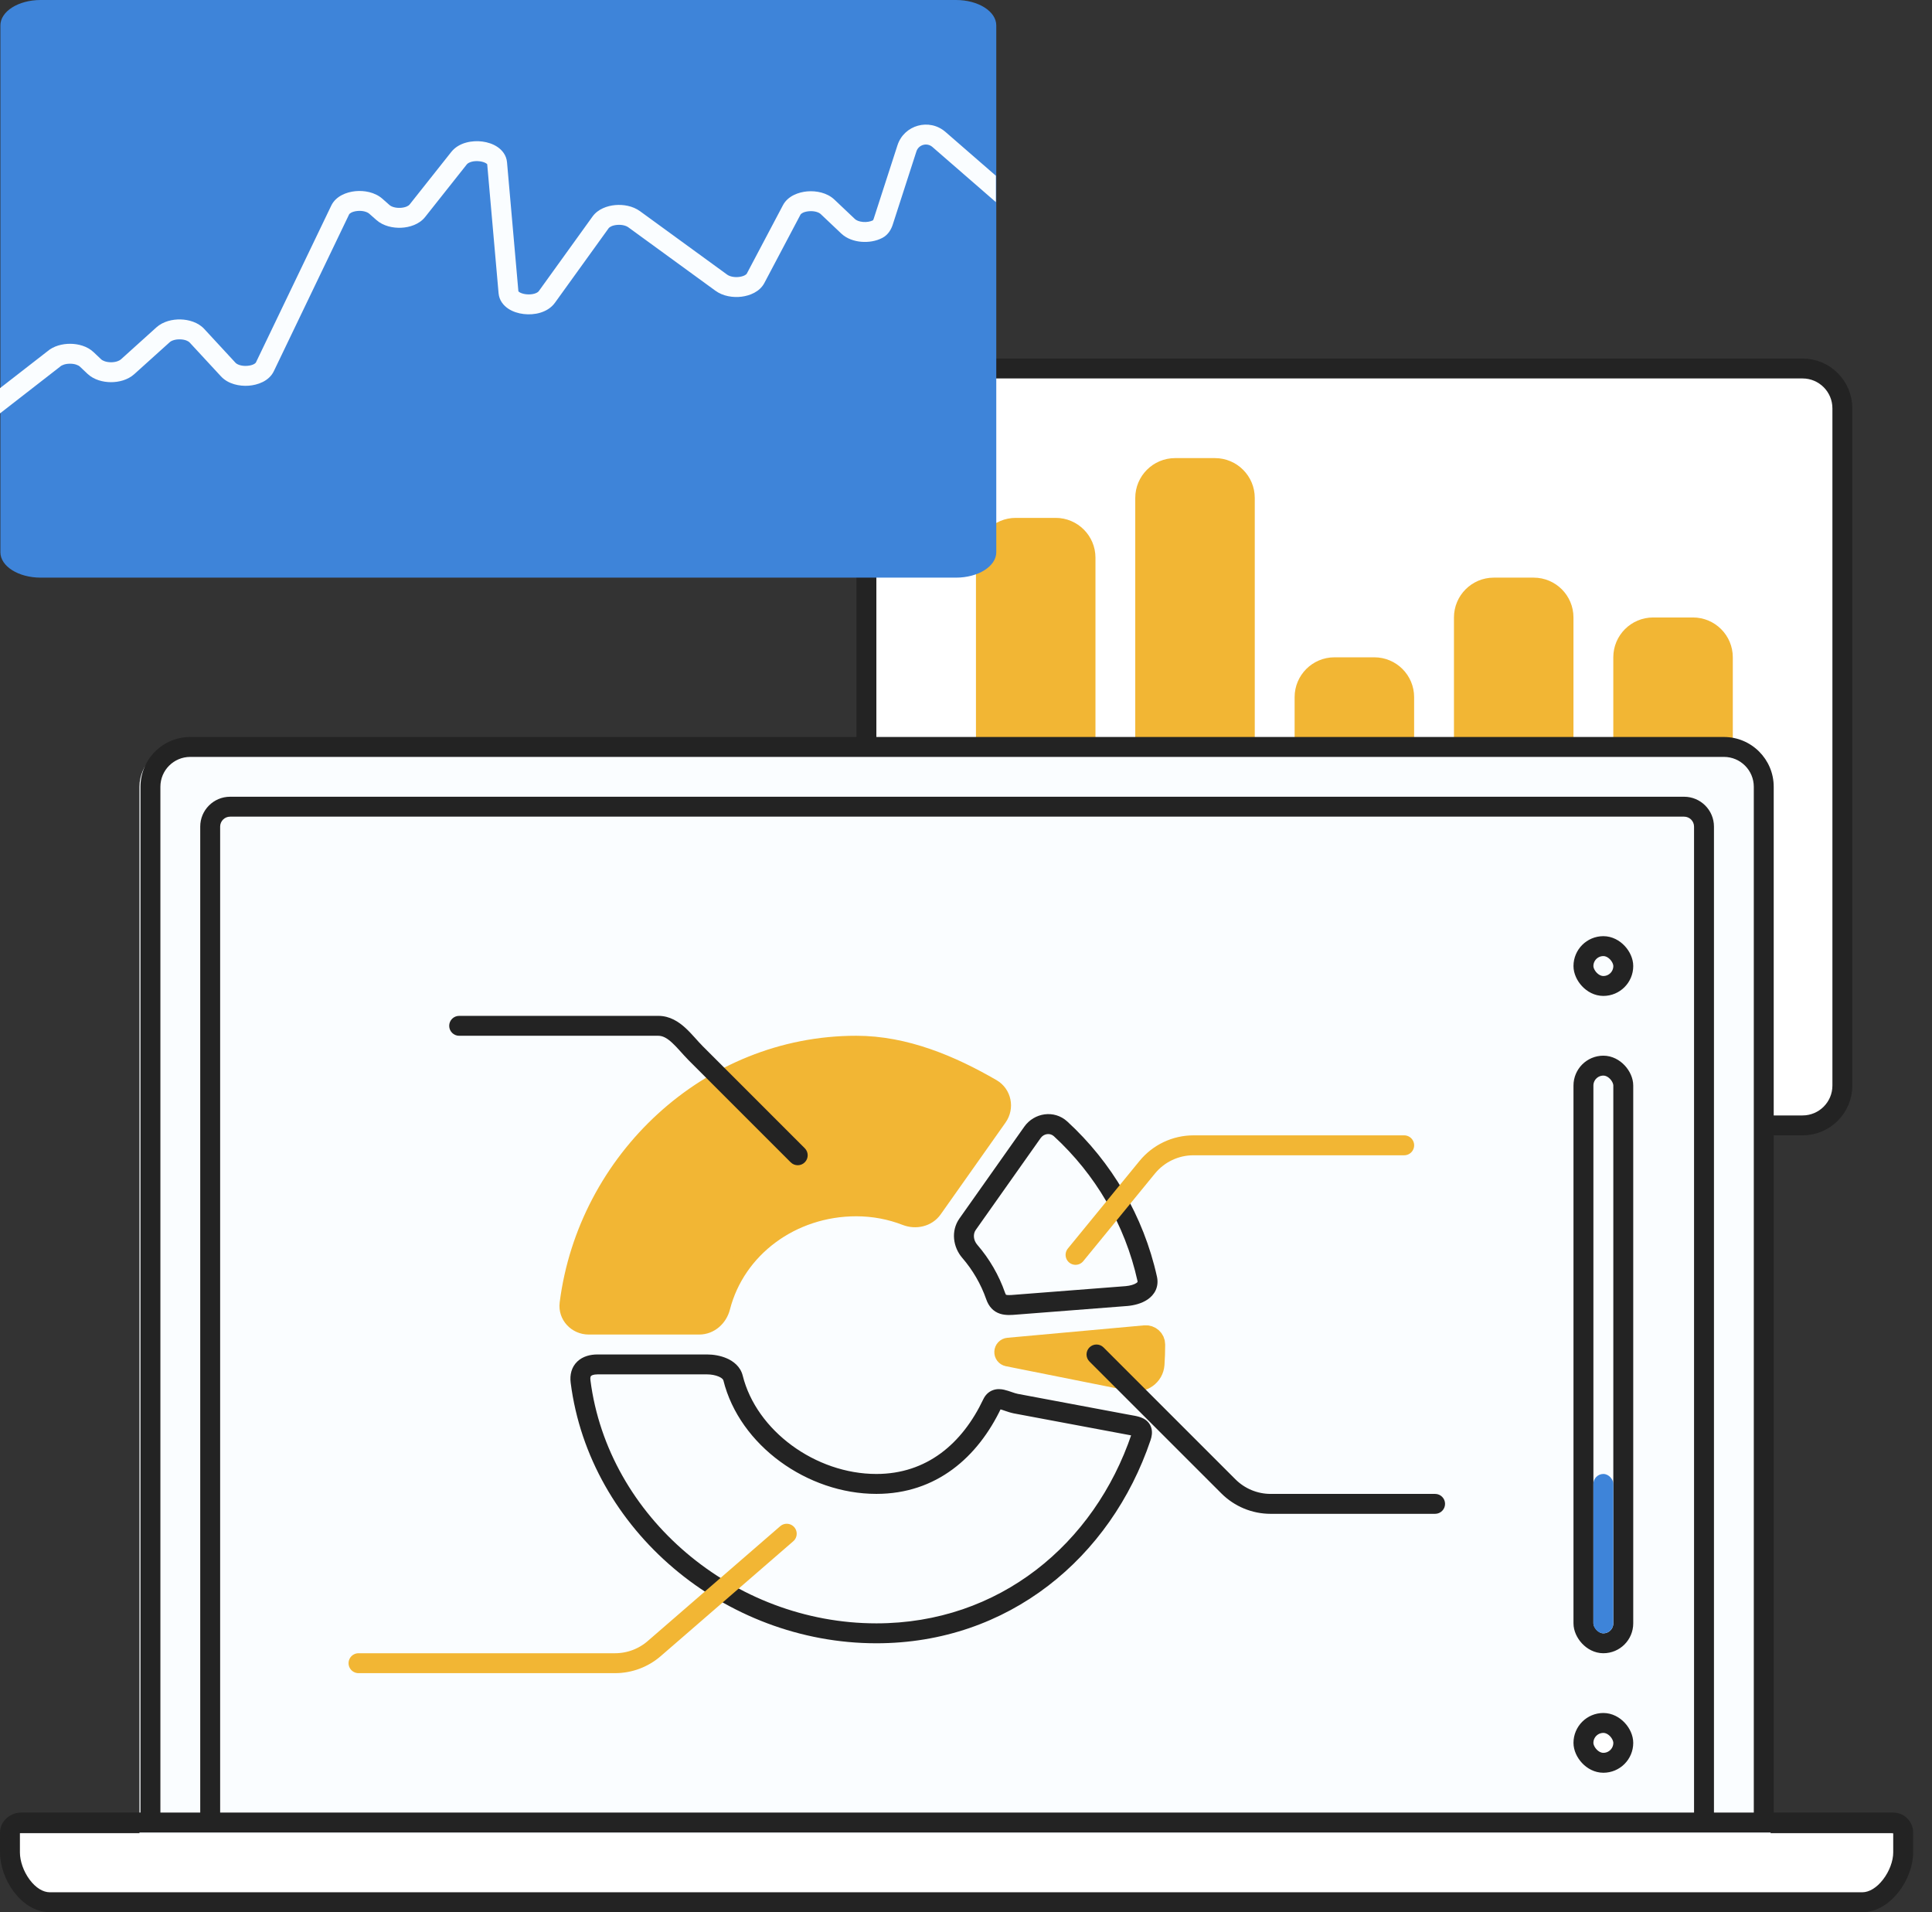
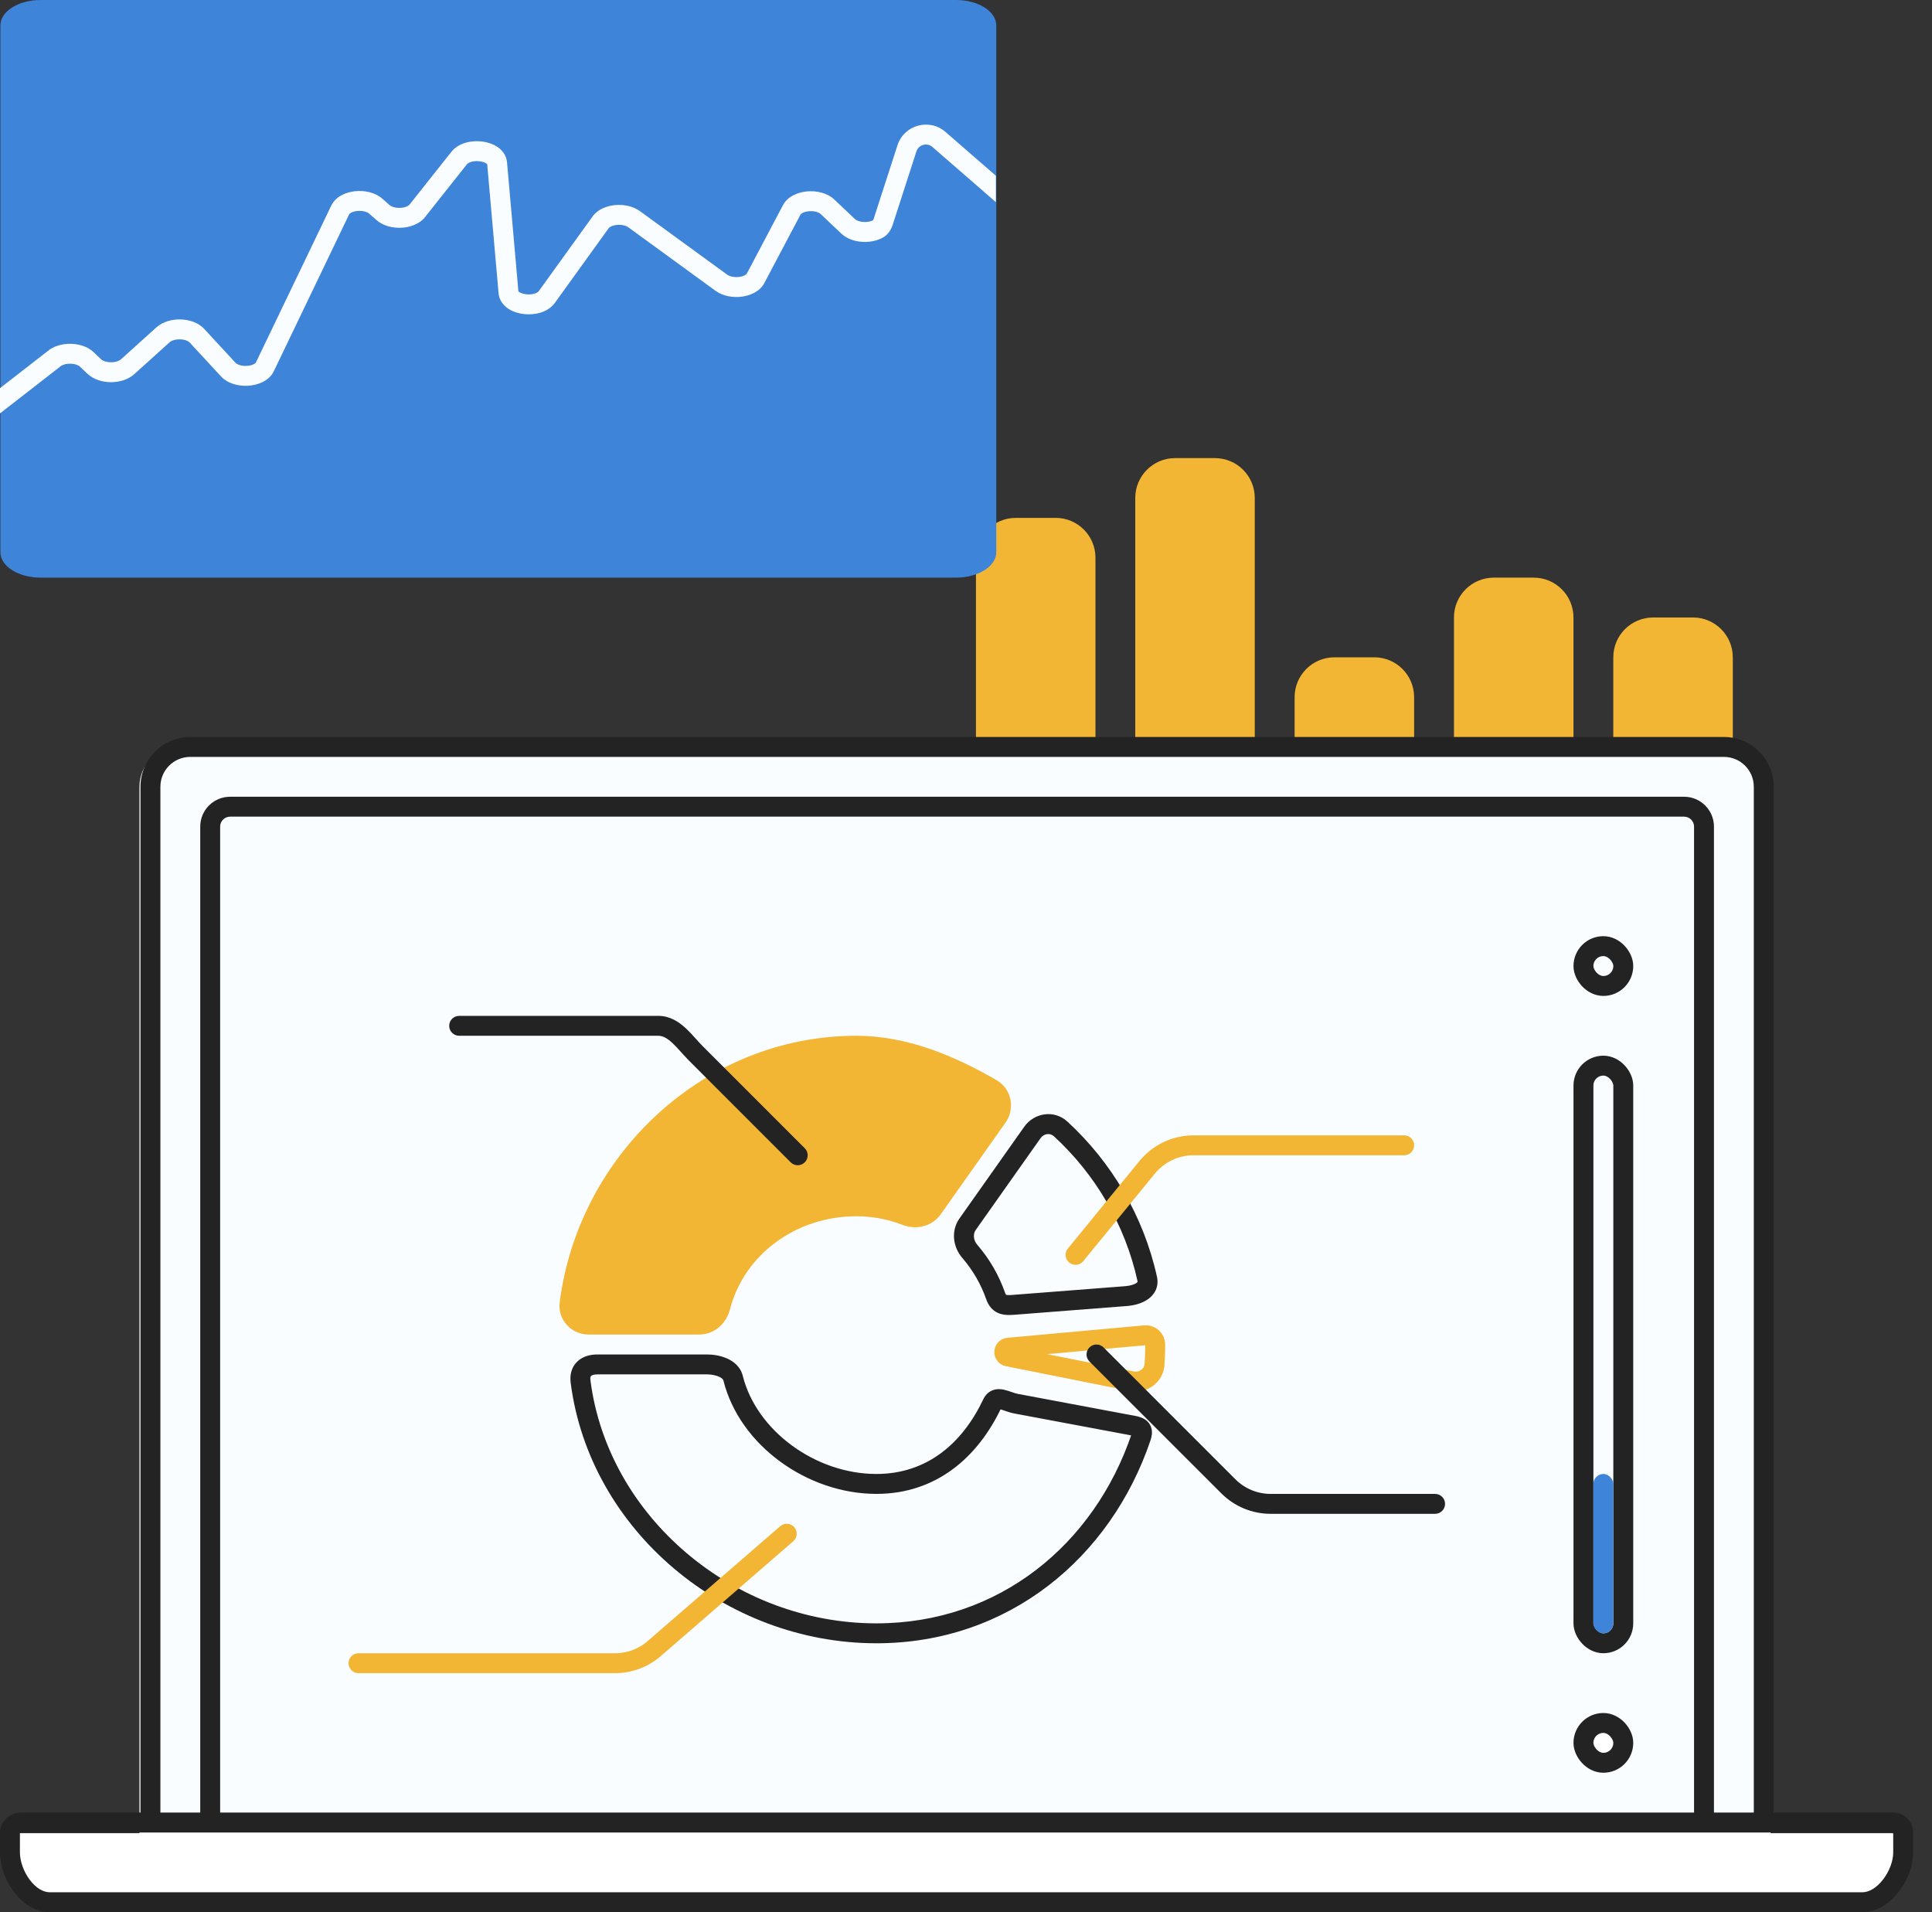
<svg xmlns="http://www.w3.org/2000/svg" width="97" height="96" viewBox="0 0 97 96" fill="none">
  <rect x="0" y="0" width="97" height="96" fill="#333333" stroke="none" />
-   <path d="M43.5 54.5V20.5C43.5 19.396 44.395 18.5 45.5 18.5H90.5C91.605 18.5 92.5 19.396 92.5 20.5V54.5C92.5 55.605 91.605 56.5 90.5 56.5H45.5C44.395 56.5 43.5 55.605 43.5 54.5Z" fill="white" stroke="#232323" />
  <path d="M49 28C49 26.895 49.895 26 51 26H53C54.105 26 55 26.895 55 28V50C55 51.105 54.105 52 53 52H51C49.895 52 49 51.105 49 50V28Z" fill="#F2B634" />
  <path d="M56.998 24.999C56.998 23.895 57.894 22.999 58.998 22.999H60.998C62.103 22.999 62.998 23.895 62.998 24.999V49.999C62.998 51.104 62.103 51.999 60.998 51.999H58.998C57.894 51.999 56.998 51.104 56.998 49.999V24.999Z" fill="#F2B634" />
  <path d="M64.999 35C64.999 33.896 65.894 33 66.999 33H68.999C70.104 33 70.999 33.896 70.999 35V49.5C70.999 50.605 70.104 51.5 68.999 51.5H66.999C65.894 51.5 64.999 50.605 64.999 49.5V35Z" fill="#F2B634" />
  <path d="M72.999 31C72.999 29.895 73.894 29 74.999 29H76.999C78.104 29 78.999 29.895 78.999 31V50C78.999 51.105 78.104 52 76.999 52H74.999C73.894 52 72.999 51.105 72.999 50V31Z" fill="#F2B634" />
  <path d="M80.999 33C80.999 31.896 81.894 31 82.999 31H84.999C86.104 31 86.999 31.896 86.999 33V49.5C86.999 50.605 86.104 51.5 84.999 51.5H82.999C81.894 51.5 80.999 50.605 80.999 49.5V33Z" fill="#F2B634" />
  <path d="M7.001 39.5C7.001 38.395 7.896 37.5 9.001 37.5H86.897C88.002 37.5 88.897 38.395 88.897 39.5V92.042H7.001V39.5Z" fill="#FAFDFF" />
  <path d="M7.001 92.042H88.897H94.949C95.225 92.042 95.449 92.266 95.449 92.542V93.5C95.449 94.605 94.554 95.5 93.449 95.5H2.449C1.345 95.5 0.449 94.605 0.449 93.5V92.542C0.449 92.266 0.673 92.042 0.949 92.042H7.001Z" fill="#FAFDFF" />
  <rect x="79.5" y="53.5" width="2" height="29" rx="1" stroke="#232323" stroke-linejoin="round" />
  <rect x="80" y="74" width="1" height="8" rx="0.5" fill="#3E84D9" />
  <rect x="79.5" y="47.5" width="2" height="2" rx="1" stroke="#232323" stroke-linejoin="round" />
  <rect x="79.5" y="86.5" width="2" height="2" rx="1" fill="white" stroke="#232323" stroke-linejoin="round" />
  <path d="M7.001 92.043H88.897H94.949C95.225 92.043 95.449 92.267 95.449 92.543V93.501C95.449 94.605 94.554 95.501 93.449 95.501H2.449C1.345 95.501 0.449 94.605 0.449 93.501V92.543C0.449 92.267 0.673 92.043 0.949 92.043H7.001Z" fill="white" />
-   <path d="M56.818 69.342C57.382 69.455 57.927 69.07 57.966 68.497C57.988 68.168 58 67.835 58 67.5C58 67.223 57.759 67.012 57.484 67.037L50.62 67.661C50.511 67.671 50.427 67.761 50.422 67.87C50.416 67.98 50.49 68.077 50.597 68.099L56.818 69.342Z" fill="#F2B634" />
  <path d="M46.821 60.678C46.529 61.093 45.974 61.214 45.501 61.031C44.722 60.728 43.875 60.563 42.989 60.563C39.736 60.563 36.929 62.636 36.162 65.624C36.036 66.116 35.617 66.5 35.109 66.5H29.556C28.983 66.5 28.523 66.017 28.596 65.448C29.508 58.29 35.604 52.5 42.989 52.5C45.444 52.5 47.755 53.486 49.782 54.66C50.279 54.948 50.408 55.6 50.077 56.069L46.821 60.678Z" fill="#F2B634" />
  <path d="M56.818 69.342C57.382 69.455 57.927 69.07 57.966 68.497C57.988 68.168 58 67.835 58 67.5C58 67.223 57.759 67.012 57.484 67.037L50.62 67.661C50.511 67.671 50.427 67.761 50.422 67.87C50.416 67.98 50.49 68.077 50.597 68.099L56.818 69.342Z" stroke="#F2B634" stroke-linecap="round" stroke-linejoin="round" />
  <path d="M46.821 60.678C46.529 61.093 45.974 61.214 45.501 61.031C44.722 60.728 43.875 60.563 42.989 60.563C39.736 60.563 36.929 62.636 36.162 65.624C36.036 66.116 35.617 66.5 35.109 66.5H29.556C28.983 66.5 28.523 66.017 28.596 65.448C29.508 58.29 35.604 52.5 42.989 52.5C45.444 52.5 47.755 53.486 49.782 54.66C50.279 54.948 50.408 55.6 50.077 56.069L46.821 60.678Z" stroke="#F2B634" stroke-linecap="round" stroke-linejoin="round" />
  <path d="M85.553 91.5V92C85.829 92 86.053 91.776 86.053 91.5H85.553ZM10.553 91.5H10.053C10.053 91.776 10.277 92 10.553 92V91.5ZM57.599 64.201L57.11 64.309L57.599 64.201ZM56.557 65.069L56.596 65.567L56.602 65.567L56.557 65.069ZM51.836 56.852L52.244 57.141L51.836 56.852ZM53.249 56.675L52.911 57.043L53.249 56.675ZM48.69 62.823L48.311 63.15L48.69 62.823ZM48.58 61.461L48.172 61.172L48.58 61.461ZM49.989 65.069L50.461 64.904L49.989 65.069ZM51 65.5L50.961 65.001L50.955 65.002L51 65.5ZM36.804 69.182L37.289 69.061L36.804 69.182ZM29.148 69.359L28.652 69.422L29.148 69.359ZM49.818 70.468L49.366 70.254L49.818 70.468ZM51 70.468L50.902 70.959L50.908 70.96L51 70.468ZM57.292 72.143L57.766 72.303L57.292 72.143ZM56.5 71.5L56.598 71.01L56.592 71.009L56.5 71.5ZM39.698 58.354C39.894 58.549 40.21 58.549 40.405 58.354C40.601 58.159 40.601 57.842 40.405 57.647L39.698 58.354ZM34.931 52.879L35.284 52.526V52.526L34.931 52.879ZM23.053 51.001C22.777 51.001 22.553 51.224 22.553 51.501C22.553 51.777 22.777 52.001 23.053 52.001V51.001ZM55.405 67.647C55.21 67.452 54.894 67.452 54.698 67.647C54.503 67.842 54.503 68.159 54.698 68.354L55.405 67.647ZM61.673 74.622L61.32 74.975L61.673 74.622ZM72.052 76.001C72.328 76.001 72.552 75.777 72.552 75.501C72.552 75.224 72.328 75.001 72.052 75.001V76.001ZM11.553 41H84.553V40H11.553V41ZM85.053 41.5V91.5H86.053V41.5H85.053ZM85.553 91H10.553V92H85.553V91ZM11.053 91.5V41.5H10.053V91.5H11.053ZM84.553 41C84.829 41 85.053 41.224 85.053 41.5H86.053C86.053 40.672 85.381 40 84.553 40V41ZM11.553 40C10.724 40 10.053 40.672 10.053 41.5H11.053C11.053 41.224 11.277 41 11.553 41V40ZM9.553 38H86.553V37H9.553V38ZM88.053 39.5V91.5H89.053V39.5H88.053ZM88.553 91H7.553V92H88.553V91ZM8.053 91.5V39.5H7.053V91.5H8.053ZM88.553 92H95.053V91H88.553V92ZM95.053 92V93H96.053V92H95.053ZM93.5 95.001H2.5V96.001H93.5V95.001ZM1 93V92H0V93H1ZM1.053 92H7.553V91H1.053V92ZM1 92C1 92.016 0.996 92.027 0.994 92.031C0.992 92.034 0.994 92.03 1.002 92.023C1.01 92.016 1.02 92.01 1.032 92.005C1.043 92.001 1.051 92 1.053 92V91C0.784 91 0.531 91.106 0.344 91.27C0.156 91.434 0 91.689 0 92H1ZM95.053 92H96.053C96.053 91.448 95.605 91 95.053 91V92ZM95.053 93C95.053 93.424 94.864 93.944 94.544 94.359C94.221 94.78 93.838 95.001 93.5 95.001V96.001C94.267 96.001 94.91 95.523 95.337 94.969C95.767 94.411 96.053 93.681 96.053 93H95.053ZM86.553 38C87.381 38 88.053 38.672 88.053 39.5H89.053C89.053 38.119 87.933 37 86.553 37V38ZM2.5 95.001C2.166 95.001 1.797 94.784 1.487 94.366C1.18 93.954 1 93.431 1 93H0C0 93.674 0.267 94.401 0.684 94.963C1.098 95.519 1.729 96.001 2.5 96.001V95.001ZM9.553 37C8.172 37 7.053 38.119 7.053 39.5H8.053C8.053 38.672 8.724 38 9.553 38V37ZM56.818 71.983C54.941 77.536 50.15 81.5 44 81.5V82.5C50.629 82.5 55.768 78.213 57.766 72.303L56.818 71.983ZM44 81.5C36.851 81.5 30.523 76.16 29.644 69.295L28.652 69.422C29.599 76.818 36.381 82.5 44 82.5V81.5ZM30 69H35.5V68H30V69ZM36.319 69.303C37.132 72.569 40.543 75 44 75V74C40.949 74 37.979 71.833 37.289 69.061L36.319 69.303ZM44 75C47.018 75 49.099 73.15 50.27 70.683L49.366 70.254C48.31 72.48 46.525 74 44 74V75ZM50.908 70.96L56.408 71.991L56.592 71.009L51.092 69.977L50.908 70.96ZM50.461 64.904C50.15 64.011 49.673 63.196 49.068 62.496L48.311 63.15C48.835 63.756 49.248 64.462 49.517 65.233L50.461 64.904ZM48.989 61.749L52.244 57.141L51.427 56.564L48.172 61.172L48.989 61.749ZM52.911 57.043C54.984 58.947 56.48 61.466 57.11 64.309L58.087 64.093C57.411 61.044 55.807 58.345 53.588 56.307L52.911 57.043ZM56.519 64.57L50.961 65.001L51.039 65.999L56.596 65.567L56.519 64.57ZM57.11 64.309C57.116 64.334 57.115 64.347 57.115 64.352C57.115 64.356 57.114 64.357 57.114 64.358C57.113 64.359 57.103 64.381 57.056 64.413C56.95 64.486 56.755 64.549 56.512 64.571L56.602 65.567C56.931 65.537 57.318 65.446 57.622 65.237C57.779 65.129 57.93 64.978 58.024 64.773C58.12 64.561 58.139 64.328 58.087 64.093L57.11 64.309ZM52.244 57.141C52.416 56.897 52.729 56.876 52.911 57.043L53.588 56.307C52.925 55.698 51.918 55.869 51.427 56.564L52.244 57.141ZM49.068 62.496C48.861 62.256 48.849 61.946 48.989 61.749L48.172 61.172C47.725 61.804 47.855 62.621 48.311 63.15L49.068 62.496ZM49.517 65.233C49.642 65.592 49.87 65.848 50.216 65.958C50.497 66.047 50.811 66.019 51.045 65.998L50.955 65.002C50.829 65.013 50.735 65.02 50.656 65.019C50.578 65.019 50.538 65.011 50.519 65.005C50.511 65.002 50.509 65.001 50.509 65.001C50.51 65.001 50.51 65.002 50.509 65.001C50.507 64.998 50.486 64.975 50.461 64.904L49.517 65.233ZM35.5 69C35.701 69 35.925 69.039 36.094 69.114C36.269 69.191 36.309 69.267 36.319 69.303L37.289 69.061C37.175 68.605 36.818 68.34 36.498 68.199C36.174 68.056 35.807 68 35.5 68V69ZM29.644 69.295C29.622 69.126 29.669 69.085 29.677 69.078C29.7 69.055 29.786 69 30 69V68C29.64 68 29.263 68.09 28.986 68.354C28.693 68.633 28.601 69.022 28.652 69.422L29.644 69.295ZM50.27 70.683C50.28 70.66 50.261 70.707 50.192 70.732C50.145 70.749 50.13 70.733 50.198 70.748C50.265 70.762 50.343 70.79 50.473 70.835C50.589 70.875 50.74 70.926 50.902 70.959L51.098 69.978C51.011 69.961 50.918 69.93 50.799 69.889C50.694 69.853 50.549 69.801 50.41 69.771C50.271 69.74 50.068 69.715 49.857 69.79C49.623 69.873 49.464 70.047 49.366 70.254L50.27 70.683ZM57.766 72.303C57.825 72.127 57.868 71.912 57.806 71.694C57.737 71.449 57.568 71.301 57.408 71.217C57.265 71.142 57.105 71.105 56.986 71.081C56.921 71.068 56.853 71.056 56.79 71.045C56.725 71.034 56.662 71.022 56.598 71.01L56.402 71.99C56.478 72.006 56.551 72.019 56.616 72.03C56.682 72.042 56.738 72.052 56.789 72.062C56.839 72.072 56.876 72.081 56.905 72.089C56.934 72.098 56.945 72.103 56.944 72.103C56.943 72.102 56.923 72.092 56.9 72.066C56.874 72.037 56.854 72.001 56.844 71.965C56.826 71.901 56.851 71.888 56.818 71.983L57.766 72.303ZM40.405 57.647L35.284 52.526L34.577 53.233L39.698 58.354L40.405 57.647ZM33.053 51.001C33.051 51.001 33.05 51.001 33.048 51.001C33.046 51.001 33.045 51.001 33.043 51.001C33.041 51.001 33.04 51.001 33.038 51.001C33.036 51.001 33.034 51.001 33.033 51.001C33.031 51.001 33.029 51.001 33.027 51.001C33.025 51.001 33.023 51.001 33.021 51.001C33.019 51.001 33.017 51.001 33.015 51.001C33.013 51.001 33.011 51.001 33.009 51.001C33.007 51.001 33.005 51.001 33.003 51.001C33.001 51.001 32.999 51.001 32.997 51.001C32.994 51.001 32.992 51.001 32.99 51.001C32.988 51.001 32.986 51.001 32.983 51.001C32.981 51.001 32.978 51.001 32.976 51.001C32.974 51.001 32.971 51.001 32.969 51.001C32.967 51.001 32.964 51.001 32.962 51.001C32.959 51.001 32.957 51.001 32.954 51.001C32.952 51.001 32.949 51.001 32.946 51.001C32.944 51.001 32.941 51.001 32.938 51.001C32.936 51.001 32.933 51.001 32.93 51.001C32.928 51.001 32.925 51.001 32.922 51.001C32.919 51.001 32.916 51.001 32.914 51.001C32.911 51.001 32.908 51.001 32.905 51.001C32.902 51.001 32.899 51.001 32.896 51.001C32.893 51.001 32.89 51.001 32.887 51.001C32.884 51.001 32.881 51.001 32.878 51.001C32.875 51.001 32.872 51.001 32.869 51.001C32.866 51.001 32.862 51.001 32.859 51.001C32.856 51.001 32.853 51.001 32.85 51.001C32.846 51.001 32.843 51.001 32.84 51.001C32.837 51.001 32.833 51.001 32.83 51.001C32.827 51.001 32.823 51.001 32.82 51.001C32.816 51.001 32.813 51.001 32.809 51.001C32.806 51.001 32.802 51.001 32.799 51.001C32.795 51.001 32.792 51.001 32.788 51.001C32.785 51.001 32.781 51.001 32.777 51.001C32.774 51.001 32.77 51.001 32.766 51.001C32.763 51.001 32.759 51.001 32.755 51.001C32.751 51.001 32.748 51.001 32.744 51.001C32.74 51.001 32.736 51.001 32.732 51.001C32.728 51.001 32.725 51.001 32.721 51.001C32.717 51.001 32.713 51.001 32.709 51.001C32.705 51.001 32.701 51.001 32.697 51.001C32.693 51.001 32.689 51.001 32.685 51.001C32.681 51.001 32.677 51.001 32.672 51.001C32.668 51.001 32.664 51.001 32.66 51.001C32.656 51.001 32.652 51.001 32.647 51.001C32.643 51.001 32.639 51.001 32.635 51.001C32.63 51.001 32.626 51.001 32.622 51.001C32.617 51.001 32.613 51.001 32.609 51.001C32.604 51.001 32.6 51.001 32.596 51.001C32.591 51.001 32.587 51.001 32.582 51.001C32.578 51.001 32.573 51.001 32.569 51.001C32.564 51.001 32.559 51.001 32.555 51.001C32.55 51.001 32.546 51.001 32.541 51.001C32.536 51.001 32.532 51.001 32.527 51.001C32.522 51.001 32.518 51.001 32.513 51.001C32.508 51.001 32.503 51.001 32.499 51.001C32.494 51.001 32.489 51.001 32.484 51.001C32.479 51.001 32.474 51.001 32.47 51.001C32.465 51.001 32.46 51.001 32.455 51.001C32.45 51.001 32.445 51.001 32.44 51.001C32.435 51.001 32.43 51.001 32.425 51.001C32.42 51.001 32.415 51.001 32.41 51.001C32.405 51.001 32.4 51.001 32.395 51.001C32.389 51.001 32.384 51.001 32.379 51.001C32.374 51.001 32.369 51.001 32.364 51.001C32.358 51.001 32.353 51.001 32.348 51.001C32.343 51.001 32.337 51.001 32.332 51.001C32.327 51.001 32.321 51.001 32.316 51.001C32.311 51.001 32.305 51.001 32.3 51.001C32.294 51.001 32.289 51.001 32.284 51.001C32.278 51.001 32.273 51.001 32.267 51.001C32.262 51.001 32.256 51.001 32.251 51.001C32.245 51.001 32.239 51.001 32.234 51.001C32.228 51.001 32.223 51.001 32.217 51.001C32.212 51.001 32.206 51.001 32.2 51.001C32.194 51.001 32.189 51.001 32.183 51.001C32.177 51.001 32.172 51.001 32.166 51.001C32.16 51.001 32.154 51.001 32.149 51.001C32.143 51.001 32.137 51.001 32.131 51.001C32.125 51.001 32.119 51.001 32.114 51.001C32.108 51.001 32.102 51.001 32.096 51.001C32.09 51.001 32.084 51.001 32.078 51.001C32.072 51.001 32.066 51.001 32.06 51.001C32.054 51.001 32.048 51.001 32.042 51.001C32.036 51.001 32.03 51.001 32.024 51.001C32.017 51.001 32.011 51.001 32.005 51.001C31.999 51.001 31.993 51.001 31.987 51.001C31.98 51.001 31.974 51.001 31.968 51.001C31.962 51.001 31.956 51.001 31.949 51.001C31.943 51.001 31.937 51.001 31.93 51.001C31.924 51.001 31.918 51.001 31.912 51.001C31.905 51.001 31.899 51.001 31.892 51.001C31.886 51.001 31.88 51.001 31.873 51.001C31.867 51.001 31.86 51.001 31.854 51.001C31.847 51.001 31.841 51.001 31.834 51.001C31.828 51.001 31.821 51.001 31.815 51.001C31.808 51.001 31.802 51.001 31.795 51.001C31.789 51.001 31.782 51.001 31.775 51.001C31.769 51.001 31.762 51.001 31.756 51.001C31.749 51.001 31.742 51.001 31.735 51.001C31.729 51.001 31.722 51.001 31.715 51.001C31.709 51.001 31.702 51.001 31.695 51.001C31.688 51.001 31.681 51.001 31.675 51.001C31.668 51.001 31.661 51.001 31.654 51.001C31.647 51.001 31.64 51.001 31.634 51.001C31.627 51.001 31.62 51.001 31.613 51.001C31.606 51.001 31.599 51.001 31.592 51.001C31.585 51.001 31.578 51.001 31.571 51.001C31.564 51.001 31.557 51.001 31.55 51.001C31.543 51.001 31.536 51.001 31.529 51.001C31.522 51.001 31.515 51.001 31.508 51.001C31.501 51.001 31.494 51.001 31.486 51.001C31.479 51.001 31.472 51.001 31.465 51.001C31.458 51.001 31.451 51.001 31.444 51.001C31.436 51.001 31.429 51.001 31.422 51.001C31.415 51.001 31.407 51.001 31.4 51.001C31.393 51.001 31.386 51.001 31.378 51.001C31.371 51.001 31.364 51.001 31.356 51.001C31.349 51.001 31.342 51.001 31.334 51.001C31.327 51.001 31.32 51.001 31.312 51.001C31.305 51.001 31.297 51.001 31.29 51.001C31.282 51.001 31.275 51.001 31.268 51.001C31.26 51.001 31.253 51.001 31.245 51.001C31.238 51.001 31.23 51.001 31.223 51.001C31.215 51.001 31.208 51.001 31.2 51.001C31.192 51.001 31.185 51.001 31.177 51.001C31.17 51.001 31.162 51.001 31.155 51.001C31.147 51.001 31.139 51.001 31.132 51.001C31.124 51.001 31.116 51.001 31.109 51.001C31.101 51.001 31.093 51.001 31.086 51.001C31.078 51.001 31.07 51.001 31.062 51.001C31.055 51.001 31.047 51.001 31.039 51.001C31.031 51.001 31.024 51.001 31.016 51.001C31.008 51.001 31 51.001 30.992 51.001C30.985 51.001 30.977 51.001 30.969 51.001C30.961 51.001 30.953 51.001 30.945 51.001C30.938 51.001 30.93 51.001 30.922 51.001C30.914 51.001 30.906 51.001 30.898 51.001C30.89 51.001 30.882 51.001 30.874 51.001C30.866 51.001 30.858 51.001 30.85 51.001C30.842 51.001 30.834 51.001 30.826 51.001C30.818 51.001 30.81 51.001 30.802 51.001C30.794 51.001 30.786 51.001 30.778 51.001C30.77 51.001 30.762 51.001 30.754 51.001C30.745 51.001 30.737 51.001 30.729 51.001C30.721 51.001 30.713 51.001 30.705 51.001C30.697 51.001 30.689 51.001 30.68 51.001C30.672 51.001 30.664 51.001 30.656 51.001C30.648 51.001 30.639 51.001 30.631 51.001C30.623 51.001 30.615 51.001 30.606 51.001C30.598 51.001 30.59 51.001 30.582 51.001C30.573 51.001 30.565 51.001 30.557 51.001C30.549 51.001 30.54 51.001 30.532 51.001C30.524 51.001 30.515 51.001 30.507 51.001C30.498 51.001 30.49 51.001 30.482 51.001C30.473 51.001 30.465 51.001 30.457 51.001C30.448 51.001 30.44 51.001 30.431 51.001C30.423 51.001 30.415 51.001 30.406 51.001C30.398 51.001 30.389 51.001 30.381 51.001C30.372 51.001 30.364 51.001 30.355 51.001C30.347 51.001 30.338 51.001 30.33 51.001C30.321 51.001 30.313 51.001 30.304 51.001C30.296 51.001 30.287 51.001 30.279 51.001C30.27 51.001 30.262 51.001 30.253 51.001C30.245 51.001 30.236 51.001 30.227 51.001C30.219 51.001 30.21 51.001 30.202 51.001C30.193 51.001 30.184 51.001 30.176 51.001C30.167 51.001 30.159 51.001 30.15 51.001C30.141 51.001 30.133 51.001 30.124 51.001C30.115 51.001 30.107 51.001 30.098 51.001C30.089 51.001 30.081 51.001 30.072 51.001C30.063 51.001 30.054 51.001 30.046 51.001C30.037 51.001 30.028 51.001 30.019 51.001C30.011 51.001 30.002 51.001 29.993 51.001C29.984 51.001 29.976 51.001 29.967 51.001C29.958 51.001 29.949 51.001 29.941 51.001C29.932 51.001 29.923 51.001 29.914 51.001C29.905 51.001 29.896 51.001 29.888 51.001C29.879 51.001 29.87 51.001 29.861 51.001C29.852 51.001 29.843 51.001 29.834 51.001C29.826 51.001 29.817 51.001 29.808 51.001C29.799 51.001 29.79 51.001 29.781 51.001C29.772 51.001 29.763 51.001 29.754 51.001C29.745 51.001 29.737 51.001 29.728 51.001C29.719 51.001 29.71 51.001 29.701 51.001C29.692 51.001 29.683 51.001 29.674 51.001C29.665 51.001 29.656 51.001 29.647 51.001C29.638 51.001 29.629 51.001 29.62 51.001C29.611 51.001 29.602 51.001 29.593 51.001C29.584 51.001 29.575 51.001 29.566 51.001C29.557 51.001 29.548 51.001 29.539 51.001C29.53 51.001 29.521 51.001 29.512 51.001C29.503 51.001 29.494 51.001 29.485 51.001C29.476 51.001 29.467 51.001 29.457 51.001C29.448 51.001 29.439 51.001 29.43 51.001C29.421 51.001 29.412 51.001 29.403 51.001C29.394 51.001 29.385 51.001 29.376 51.001C29.367 51.001 29.358 51.001 29.348 51.001C29.339 51.001 29.33 51.001 29.321 51.001C29.312 51.001 29.303 51.001 29.294 51.001C29.284 51.001 29.275 51.001 29.266 51.001C29.257 51.001 29.248 51.001 29.239 51.001C29.229 51.001 29.22 51.001 29.211 51.001C29.202 51.001 29.193 51.001 29.183 51.001C29.174 51.001 29.165 51.001 29.156 51.001C29.147 51.001 29.137 51.001 29.128 51.001C29.119 51.001 29.11 51.001 29.101 51.001C29.091 51.001 29.082 51.001 29.073 51.001C29.064 51.001 29.055 51.001 29.045 51.001C29.036 51.001 29.027 51.001 29.017 51.001C29.008 51.001 28.999 51.001 28.99 51.001C28.98 51.001 28.971 51.001 28.962 51.001C28.953 51.001 28.944 51.001 28.934 51.001C28.925 51.001 28.916 51.001 28.906 51.001C28.897 51.001 28.888 51.001 28.878 51.001C28.869 51.001 28.86 51.001 28.851 51.001C28.841 51.001 28.832 51.001 28.823 51.001C28.813 51.001 28.804 51.001 28.795 51.001C28.785 51.001 28.776 51.001 28.767 51.001C28.758 51.001 28.748 51.001 28.739 51.001C28.73 51.001 28.72 51.001 28.711 51.001C28.702 51.001 28.692 51.001 28.683 51.001C28.674 51.001 28.664 51.001 28.655 51.001C28.646 51.001 28.636 51.001 28.627 51.001C28.618 51.001 28.608 51.001 28.599 51.001C28.59 51.001 28.58 51.001 28.571 51.001C28.561 51.001 28.552 51.001 28.543 51.001C28.533 51.001 28.524 51.001 28.515 51.001C28.505 51.001 28.496 51.001 28.487 51.001C28.477 51.001 28.468 51.001 28.458 51.001C28.449 51.001 28.44 51.001 28.43 51.001C28.421 51.001 28.412 51.001 28.402 51.001C28.393 51.001 28.383 51.001 28.374 51.001C28.365 51.001 28.355 51.001 28.346 51.001C28.337 51.001 28.327 51.001 28.318 51.001C28.308 51.001 28.299 51.001 28.29 51.001C28.28 51.001 28.271 51.001 28.261 51.001C28.252 51.001 28.243 51.001 28.233 51.001C28.224 51.001 28.215 51.001 28.205 51.001C28.196 51.001 28.186 51.001 28.177 51.001C28.168 51.001 28.158 51.001 28.149 51.001C28.139 51.001 28.13 51.001 28.121 51.001C28.111 51.001 28.102 51.001 28.092 51.001C28.083 51.001 28.074 51.001 28.064 51.001C28.055 51.001 28.045 51.001 28.036 51.001C28.027 51.001 28.017 51.001 28.008 51.001C27.998 51.001 27.989 51.001 27.98 51.001C27.97 51.001 27.961 51.001 27.951 51.001C27.942 51.001 27.933 51.001 27.923 51.001C27.914 51.001 27.904 51.001 27.895 51.001C27.886 51.001 27.876 51.001 27.867 51.001C27.858 51.001 27.848 51.001 27.839 51.001C27.829 51.001 27.82 51.001 27.811 51.001C27.801 51.001 27.792 51.001 27.782 51.001C27.773 51.001 27.764 51.001 27.754 51.001C27.745 51.001 27.736 51.001 27.726 51.001C27.717 51.001 27.707 51.001 27.698 51.001C27.689 51.001 27.679 51.001 27.67 51.001C27.661 51.001 27.651 51.001 27.642 51.001C27.633 51.001 27.623 51.001 27.614 51.001C27.605 51.001 27.595 51.001 27.586 51.001C27.576 51.001 27.567 51.001 27.558 51.001C27.548 51.001 27.539 51.001 27.53 51.001C27.52 51.001 27.511 51.001 27.502 51.001C27.492 51.001 27.483 51.001 27.474 51.001C27.464 51.001 27.455 51.001 27.446 51.001C27.436 51.001 27.427 51.001 27.418 51.001C27.408 51.001 27.399 51.001 27.39 51.001C27.38 51.001 27.371 51.001 27.362 51.001C27.352 51.001 27.343 51.001 27.334 51.001C27.325 51.001 27.315 51.001 27.306 51.001C27.297 51.001 27.287 51.001 27.278 51.001C27.269 51.001 27.259 51.001 27.25 51.001C27.241 51.001 27.232 51.001 27.222 51.001C27.213 51.001 27.204 51.001 27.195 51.001C27.185 51.001 27.176 51.001 27.167 51.001C27.158 51.001 27.148 51.001 27.139 51.001C27.13 51.001 27.121 51.001 27.111 51.001C27.102 51.001 27.093 51.001 27.084 51.001C27.074 51.001 27.065 51.001 27.056 51.001C27.047 51.001 27.038 51.001 27.028 51.001C27.019 51.001 27.01 51.001 27.001 51.001C26.991 51.001 26.982 51.001 26.973 51.001C26.964 51.001 26.955 51.001 26.946 51.001C26.936 51.001 26.927 51.001 26.918 51.001C26.909 51.001 26.9 51.001 26.891 51.001C26.881 51.001 26.872 51.001 26.863 51.001C26.854 51.001 26.845 51.001 26.836 51.001C26.827 51.001 26.817 51.001 26.808 51.001C26.799 51.001 26.79 51.001 26.781 51.001C26.772 51.001 26.763 51.001 26.754 51.001C26.745 51.001 26.735 51.001 26.726 51.001C26.717 51.001 26.708 51.001 26.699 51.001C26.69 51.001 26.681 51.001 26.672 51.001C26.663 51.001 26.654 51.001 26.645 51.001C26.636 51.001 26.627 51.001 26.618 51.001C26.609 51.001 26.6 51.001 26.591 51.001C26.582 51.001 26.573 51.001 26.564 51.001C26.555 51.001 26.546 51.001 26.537 51.001C26.528 51.001 26.519 51.001 26.51 51.001C26.501 51.001 26.492 51.001 26.483 51.001C26.474 51.001 26.465 51.001 26.456 51.001C26.447 51.001 26.438 51.001 26.429 51.001C26.42 51.001 26.411 51.001 26.402 51.001C26.393 51.001 26.384 51.001 26.376 51.001C26.367 51.001 26.358 51.001 26.349 51.001C26.34 51.001 26.331 51.001 26.322 51.001C26.313 51.001 26.305 51.001 26.296 51.001C26.287 51.001 26.278 51.001 26.269 51.001C26.26 51.001 26.252 51.001 26.243 51.001C26.234 51.001 26.225 51.001 26.216 51.001C26.207 51.001 26.199 51.001 26.19 51.001C26.181 51.001 26.172 51.001 26.164 51.001C26.155 51.001 26.146 51.001 26.137 51.001C26.129 51.001 26.12 51.001 26.111 51.001C26.102 51.001 26.094 51.001 26.085 51.001C26.076 51.001 26.068 51.001 26.059 51.001C26.05 51.001 26.042 51.001 26.033 51.001C26.024 51.001 26.016 51.001 26.007 51.001C25.998 51.001 25.99 51.001 25.981 51.001C25.973 51.001 25.964 51.001 25.955 51.001C25.947 51.001 25.938 51.001 25.93 51.001C25.921 51.001 25.912 51.001 25.904 51.001C25.895 51.001 25.887 51.001 25.878 51.001C25.869 51.001 25.861 51.001 25.852 51.001C25.844 51.001 25.835 51.001 25.827 51.001C25.819 51.001 25.81 51.001 25.802 51.001C25.793 51.001 25.785 51.001 25.776 51.001C25.768 51.001 25.759 51.001 25.751 51.001C25.742 51.001 25.734 51.001 25.726 51.001C25.717 51.001 25.709 51.001 25.7 51.001C25.692 51.001 25.683 51.001 25.675 51.001C25.667 51.001 25.658 51.001 25.65 51.001C25.642 51.001 25.633 51.001 25.625 51.001C25.617 51.001 25.608 51.001 25.6 51.001C25.592 51.001 25.584 51.001 25.575 51.001C25.567 51.001 25.559 51.001 25.551 51.001C25.542 51.001 25.534 51.001 25.526 51.001C25.518 51.001 25.509 51.001 25.501 51.001C25.493 51.001 25.485 51.001 25.477 51.001C25.468 51.001 25.46 51.001 25.452 51.001C25.444 51.001 25.436 51.001 25.428 51.001C25.42 51.001 25.412 51.001 25.404 51.001C25.395 51.001 25.387 51.001 25.379 51.001C25.371 51.001 25.363 51.001 25.355 51.001C25.347 51.001 25.339 51.001 25.331 51.001C25.323 51.001 25.315 51.001 25.307 51.001C25.299 51.001 25.291 51.001 25.283 51.001C25.275 51.001 25.267 51.001 25.259 51.001C25.251 51.001 25.243 51.001 25.235 51.001C25.228 51.001 25.22 51.001 25.212 51.001C25.204 51.001 25.196 51.001 25.188 51.001C25.18 51.001 25.172 51.001 25.165 51.001C25.157 51.001 25.149 51.001 25.141 51.001C25.134 51.001 25.126 51.001 25.118 51.001C25.11 51.001 25.102 51.001 25.095 51.001C25.087 51.001 25.079 51.001 25.072 51.001C25.064 51.001 25.056 51.001 25.049 51.001C25.041 51.001 25.033 51.001 25.026 51.001C25.018 51.001 25.01 51.001 25.003 51.001C24.995 51.001 24.988 51.001 24.98 51.001C24.972 51.001 24.965 51.001 24.957 51.001C24.95 51.001 24.942 51.001 24.935 51.001C24.927 51.001 24.92 51.001 24.912 51.001C24.905 51.001 24.897 51.001 24.89 51.001C24.882 51.001 24.875 51.001 24.867 51.001C24.86 51.001 24.852 51.001 24.845 51.001C24.838 51.001 24.83 51.001 24.823 51.001C24.816 51.001 24.808 51.001 24.801 51.001C24.794 51.001 24.786 51.001 24.779 51.001C24.772 51.001 24.765 51.001 24.757 51.001C24.75 51.001 24.743 51.001 24.735 51.001C24.728 51.001 24.721 51.001 24.714 51.001C24.707 51.001 24.7 51.001 24.692 51.001C24.685 51.001 24.678 51.001 24.671 51.001C24.664 51.001 24.657 51.001 24.65 51.001C24.642 51.001 24.635 51.001 24.628 51.001C24.621 51.001 24.614 51.001 24.607 51.001C24.6 51.001 24.593 51.001 24.586 51.001C24.579 51.001 24.572 51.001 24.565 51.001C24.558 51.001 24.552 51.001 24.545 51.001C24.538 51.001 24.531 51.001 24.524 51.001C24.517 51.001 24.51 51.001 24.503 51.001C24.497 51.001 24.49 51.001 24.483 51.001C24.476 51.001 24.469 51.001 24.462 51.001C24.456 51.001 24.449 51.001 24.442 51.001C24.436 51.001 24.429 51.001 24.422 51.001C24.416 51.001 24.409 51.001 24.402 51.001C24.395 51.001 24.389 51.001 24.382 51.001C24.376 51.001 24.369 51.001 24.363 51.001C24.356 51.001 24.349 51.001 24.343 51.001C24.336 51.001 24.33 51.001 24.323 51.001C24.317 51.001 24.31 51.001 24.304 51.001C24.297 51.001 24.291 51.001 24.285 51.001C24.278 51.001 24.272 51.001 24.265 51.001C24.259 51.001 24.253 51.001 24.246 51.001C24.24 51.001 24.234 51.001 24.227 51.001C24.221 51.001 24.215 51.001 24.208 51.001C24.202 51.001 24.196 51.001 24.19 51.001C24.183 51.001 24.177 51.001 24.171 51.001C24.165 51.001 24.159 51.001 24.153 51.001C24.146 51.001 24.14 51.001 24.134 51.001C24.128 51.001 24.122 51.001 24.116 51.001C24.11 51.001 24.104 51.001 24.098 51.001C24.092 51.001 24.086 51.001 24.08 51.001C24.074 51.001 24.068 51.001 24.062 51.001C24.056 51.001 24.05 51.001 24.044 51.001C24.038 51.001 24.033 51.001 24.027 51.001C24.021 51.001 24.015 51.001 24.009 51.001C24.004 51.001 23.998 51.001 23.992 51.001C23.986 51.001 23.981 51.001 23.975 51.001C23.969 51.001 23.963 51.001 23.958 51.001C23.952 51.001 23.947 51.001 23.941 51.001C23.935 51.001 23.93 51.001 23.924 51.001C23.919 51.001 23.913 51.001 23.907 51.001C23.902 51.001 23.896 51.001 23.891 51.001C23.885 51.001 23.88 51.001 23.875 51.001C23.869 51.001 23.864 51.001 23.858 51.001C23.853 51.001 23.848 51.001 23.842 51.001C23.837 51.001 23.831 51.001 23.826 51.001C23.821 51.001 23.816 51.001 23.81 51.001C23.805 51.001 23.8 51.001 23.795 51.001C23.789 51.001 23.784 51.001 23.779 51.001C23.774 51.001 23.769 51.001 23.764 51.001C23.759 51.001 23.753 51.001 23.748 51.001C23.743 51.001 23.738 51.001 23.733 51.001C23.728 51.001 23.723 51.001 23.718 51.001C23.713 51.001 23.708 51.001 23.703 51.001C23.698 51.001 23.694 51.001 23.689 51.001C23.684 51.001 23.679 51.001 23.674 51.001C23.669 51.001 23.665 51.001 23.66 51.001C23.655 51.001 23.65 51.001 23.645 51.001C23.641 51.001 23.636 51.001 23.631 51.001C23.627 51.001 23.622 51.001 23.617 51.001C23.613 51.001 23.608 51.001 23.604 51.001C23.599 51.001 23.594 51.001 23.59 51.001C23.585 51.001 23.581 51.001 23.576 51.001C23.572 51.001 23.567 51.001 23.563 51.001C23.559 51.001 23.554 51.001 23.55 51.001C23.545 51.001 23.541 51.001 23.537 51.001C23.532 51.001 23.528 51.001 23.524 51.001C23.52 51.001 23.515 51.001 23.511 51.001C23.507 51.001 23.503 51.001 23.498 51.001C23.494 51.001 23.49 51.001 23.486 51.001C23.482 51.001 23.478 51.001 23.474 51.001C23.47 51.001 23.466 51.001 23.462 51.001C23.458 51.001 23.454 51.001 23.45 51.001C23.446 51.001 23.442 51.001 23.438 51.001C23.434 51.001 23.43 51.001 23.426 51.001C23.422 51.001 23.419 51.001 23.415 51.001C23.411 51.001 23.407 51.001 23.404 51.001C23.4 51.001 23.396 51.001 23.392 51.001C23.389 51.001 23.385 51.001 23.381 51.001C23.378 51.001 23.374 51.001 23.371 51.001C23.367 51.001 23.363 51.001 23.36 51.001C23.357 51.001 23.353 51.001 23.349 51.001C23.346 51.001 23.343 51.001 23.339 51.001C23.336 51.001 23.332 51.001 23.329 51.001C23.326 51.001 23.322 51.001 23.319 51.001C23.316 51.001 23.312 51.001 23.309 51.001C23.306 51.001 23.303 51.001 23.3 51.001C23.297 51.001 23.293 51.001 23.29 51.001C23.287 51.001 23.284 51.001 23.281 51.001C23.278 51.001 23.275 51.001 23.272 51.001C23.269 51.001 23.266 51.001 23.263 51.001C23.26 51.001 23.257 51.001 23.254 51.001C23.251 51.001 23.248 51.001 23.245 51.001C23.243 51.001 23.24 51.001 23.237 51.001C23.234 51.001 23.232 51.001 23.229 51.001C23.226 51.001 23.223 51.001 23.221 51.001C23.218 51.001 23.215 51.001 23.213 51.001C23.21 51.001 23.208 51.001 23.205 51.001C23.203 51.001 23.2 51.001 23.198 51.001C23.195 51.001 23.193 51.001 23.19 51.001C23.188 51.001 23.186 51.001 23.183 51.001C23.181 51.001 23.178 51.001 23.176 51.001C23.174 51.001 23.172 51.001 23.169 51.001C23.167 51.001 23.165 51.001 23.163 51.001C23.161 51.001 23.158 51.001 23.156 51.001C23.154 51.001 23.152 51.001 23.15 51.001C23.148 51.001 23.146 51.001 23.144 51.001C23.142 51.001 23.14 51.001 23.138 51.001C23.136 51.001 23.134 51.001 23.132 51.001C23.131 51.001 23.129 51.001 23.127 51.001C23.125 51.001 23.123 51.001 23.122 51.001C23.12 51.001 23.118 51.001 23.116 51.001C23.115 51.001 23.113 51.001 23.112 51.001C23.11 51.001 23.108 51.001 23.107 51.001C23.105 51.001 23.104 51.001 23.102 51.001C23.101 51.001 23.099 51.001 23.098 51.001C23.097 51.001 23.095 51.001 23.094 51.001C23.093 51.001 23.091 51.001 23.09 51.001C23.089 51.001 23.087 51.001 23.086 51.001C23.085 51.001 23.084 51.001 23.082 51.001C23.081 51.001 23.08 51.001 23.079 51.001C23.078 51.001 23.077 51.001 23.076 51.001C23.075 51.001 23.074 51.001 23.073 51.001C23.072 51.001 23.071 51.001 23.07 51.001C23.069 51.001 23.069 51.001 23.068 51.001C23.067 51.001 23.066 51.001 23.065 51.001C23.064 51.001 23.064 51.001 23.063 51.001C23.062 51.001 23.062 51.001 23.061 51.001C23.061 51.001 23.06 51.001 23.059 51.001C23.059 51.001 23.058 51.001 23.058 51.001C23.057 51.001 23.057 51.001 23.056 51.001C23.056 51.001 23.056 51.001 23.055 51.001C23.055 51.001 23.055 51.001 23.054 51.001C23.054 51.001 23.054 51.001 23.054 51.001C23.053 51.001 23.053 51.001 23.053 51.001C23.053 51.001 23.053 51.001 23.053 51.001C23.053 51.001 23.053 51.001 23.053 51.501C23.053 52.001 23.053 52.001 23.053 52.001C23.053 52.001 23.053 52.001 23.053 52.001C23.053 52.001 23.053 52.001 23.054 52.001C23.054 52.001 23.054 52.001 23.054 52.001C23.055 52.001 23.055 52.001 23.055 52.001C23.056 52.001 23.056 52.001 23.056 52.001C23.057 52.001 23.057 52.001 23.058 52.001C23.058 52.001 23.059 52.001 23.059 52.001C23.06 52.001 23.061 52.001 23.061 52.001C23.062 52.001 23.062 52.001 23.063 52.001C23.064 52.001 23.064 52.001 23.065 52.001C23.066 52.001 23.067 52.001 23.068 52.001C23.069 52.001 23.069 52.001 23.07 52.001C23.071 52.001 23.072 52.001 23.073 52.001C23.074 52.001 23.075 52.001 23.076 52.001C23.077 52.001 23.078 52.001 23.079 52.001C23.08 52.001 23.081 52.001 23.082 52.001C23.084 52.001 23.085 52.001 23.086 52.001C23.087 52.001 23.089 52.001 23.09 52.001C23.091 52.001 23.093 52.001 23.094 52.001C23.095 52.001 23.097 52.001 23.098 52.001C23.099 52.001 23.101 52.001 23.102 52.001C23.104 52.001 23.105 52.001 23.107 52.001C23.108 52.001 23.11 52.001 23.112 52.001C23.113 52.001 23.115 52.001 23.116 52.001C23.118 52.001 23.12 52.001 23.122 52.001C23.123 52.001 23.125 52.001 23.127 52.001C23.129 52.001 23.131 52.001 23.132 52.001C23.134 52.001 23.136 52.001 23.138 52.001C23.14 52.001 23.142 52.001 23.144 52.001C23.146 52.001 23.148 52.001 23.15 52.001C23.152 52.001 23.154 52.001 23.156 52.001C23.158 52.001 23.161 52.001 23.163 52.001C23.165 52.001 23.167 52.001 23.169 52.001C23.172 52.001 23.174 52.001 23.176 52.001C23.178 52.001 23.181 52.001 23.183 52.001C23.186 52.001 23.188 52.001 23.19 52.001C23.193 52.001 23.195 52.001 23.198 52.001C23.2 52.001 23.203 52.001 23.205 52.001C23.208 52.001 23.21 52.001 23.213 52.001C23.215 52.001 23.218 52.001 23.221 52.001C23.223 52.001 23.226 52.001 23.229 52.001C23.232 52.001 23.234 52.001 23.237 52.001C23.24 52.001 23.243 52.001 23.245 52.001C23.248 52.001 23.251 52.001 23.254 52.001C23.257 52.001 23.26 52.001 23.263 52.001C23.266 52.001 23.269 52.001 23.272 52.001C23.275 52.001 23.278 52.001 23.281 52.001C23.284 52.001 23.287 52.001 23.29 52.001C23.293 52.001 23.297 52.001 23.3 52.001C23.303 52.001 23.306 52.001 23.309 52.001C23.312 52.001 23.316 52.001 23.319 52.001C23.322 52.001 23.326 52.001 23.329 52.001C23.332 52.001 23.336 52.001 23.339 52.001C23.343 52.001 23.346 52.001 23.349 52.001C23.353 52.001 23.357 52.001 23.36 52.001C23.363 52.001 23.367 52.001 23.371 52.001C23.374 52.001 23.378 52.001 23.381 52.001C23.385 52.001 23.389 52.001 23.392 52.001C23.396 52.001 23.4 52.001 23.404 52.001C23.407 52.001 23.411 52.001 23.415 52.001C23.419 52.001 23.422 52.001 23.426 52.001C23.43 52.001 23.434 52.001 23.438 52.001C23.442 52.001 23.446 52.001 23.45 52.001C23.454 52.001 23.458 52.001 23.462 52.001C23.466 52.001 23.47 52.001 23.474 52.001C23.478 52.001 23.482 52.001 23.486 52.001C23.49 52.001 23.494 52.001 23.498 52.001C23.503 52.001 23.507 52.001 23.511 52.001C23.515 52.001 23.52 52.001 23.524 52.001C23.528 52.001 23.532 52.001 23.537 52.001C23.541 52.001 23.545 52.001 23.55 52.001C23.554 52.001 23.559 52.001 23.563 52.001C23.567 52.001 23.572 52.001 23.576 52.001C23.581 52.001 23.585 52.001 23.59 52.001C23.594 52.001 23.599 52.001 23.604 52.001C23.608 52.001 23.613 52.001 23.617 52.001C23.622 52.001 23.627 52.001 23.631 52.001C23.636 52.001 23.641 52.001 23.645 52.001C23.65 52.001 23.655 52.001 23.66 52.001C23.665 52.001 23.669 52.001 23.674 52.001C23.679 52.001 23.684 52.001 23.689 52.001C23.694 52.001 23.698 52.001 23.703 52.001C23.708 52.001 23.713 52.001 23.718 52.001C23.723 52.001 23.728 52.001 23.733 52.001C23.738 52.001 23.743 52.001 23.748 52.001C23.753 52.001 23.759 52.001 23.764 52.001C23.769 52.001 23.774 52.001 23.779 52.001C23.784 52.001 23.789 52.001 23.795 52.001C23.8 52.001 23.805 52.001 23.81 52.001C23.816 52.001 23.821 52.001 23.826 52.001C23.831 52.001 23.837 52.001 23.842 52.001C23.848 52.001 23.853 52.001 23.858 52.001C23.864 52.001 23.869 52.001 23.875 52.001C23.88 52.001 23.885 52.001 23.891 52.001C23.896 52.001 23.902 52.001 23.907 52.001C23.913 52.001 23.919 52.001 23.924 52.001C23.93 52.001 23.935 52.001 23.941 52.001C23.947 52.001 23.952 52.001 23.958 52.001C23.963 52.001 23.969 52.001 23.975 52.001C23.981 52.001 23.986 52.001 23.992 52.001C23.998 52.001 24.004 52.001 24.009 52.001C24.015 52.001 24.021 52.001 24.027 52.001C24.033 52.001 24.038 52.001 24.044 52.001C24.05 52.001 24.056 52.001 24.062 52.001C24.068 52.001 24.074 52.001 24.08 52.001C24.086 52.001 24.092 52.001 24.098 52.001C24.104 52.001 24.11 52.001 24.116 52.001C24.122 52.001 24.128 52.001 24.134 52.001C24.14 52.001 24.146 52.001 24.153 52.001C24.159 52.001 24.165 52.001 24.171 52.001C24.177 52.001 24.183 52.001 24.19 52.001C24.196 52.001 24.202 52.001 24.208 52.001C24.215 52.001 24.221 52.001 24.227 52.001C24.234 52.001 24.24 52.001 24.246 52.001C24.253 52.001 24.259 52.001 24.265 52.001C24.272 52.001 24.278 52.001 24.285 52.001C24.291 52.001 24.297 52.001 24.304 52.001C24.31 52.001 24.317 52.001 24.323 52.001C24.33 52.001 24.336 52.001 24.343 52.001C24.349 52.001 24.356 52.001 24.363 52.001C24.369 52.001 24.376 52.001 24.382 52.001C24.389 52.001 24.395 52.001 24.402 52.001C24.409 52.001 24.416 52.001 24.422 52.001C24.429 52.001 24.436 52.001 24.442 52.001C24.449 52.001 24.456 52.001 24.462 52.001C24.469 52.001 24.476 52.001 24.483 52.001C24.49 52.001 24.497 52.001 24.503 52.001C24.51 52.001 24.517 52.001 24.524 52.001C24.531 52.001 24.538 52.001 24.545 52.001C24.552 52.001 24.558 52.001 24.565 52.001C24.572 52.001 24.579 52.001 24.586 52.001C24.593 52.001 24.6 52.001 24.607 52.001C24.614 52.001 24.621 52.001 24.628 52.001C24.635 52.001 24.642 52.001 24.65 52.001C24.657 52.001 24.664 52.001 24.671 52.001C24.678 52.001 24.685 52.001 24.692 52.001C24.7 52.001 24.707 52.001 24.714 52.001C24.721 52.001 24.728 52.001 24.735 52.001C24.743 52.001 24.75 52.001 24.757 52.001C24.765 52.001 24.772 52.001 24.779 52.001C24.786 52.001 24.794 52.001 24.801 52.001C24.808 52.001 24.816 52.001 24.823 52.001C24.83 52.001 24.838 52.001 24.845 52.001C24.852 52.001 24.86 52.001 24.867 52.001C24.875 52.001 24.882 52.001 24.89 52.001C24.897 52.001 24.905 52.001 24.912 52.001C24.92 52.001 24.927 52.001 24.935 52.001C24.942 52.001 24.95 52.001 24.957 52.001C24.965 52.001 24.972 52.001 24.98 52.001C24.988 52.001 24.995 52.001 25.003 52.001C25.01 52.001 25.018 52.001 25.026 52.001C25.033 52.001 25.041 52.001 25.049 52.001C25.056 52.001 25.064 52.001 25.072 52.001C25.079 52.001 25.087 52.001 25.095 52.001C25.102 52.001 25.11 52.001 25.118 52.001C25.126 52.001 25.134 52.001 25.141 52.001C25.149 52.001 25.157 52.001 25.165 52.001C25.172 52.001 25.18 52.001 25.188 52.001C25.196 52.001 25.204 52.001 25.212 52.001C25.22 52.001 25.228 52.001 25.235 52.001C25.243 52.001 25.251 52.001 25.259 52.001C25.267 52.001 25.275 52.001 25.283 52.001C25.291 52.001 25.299 52.001 25.307 52.001C25.315 52.001 25.323 52.001 25.331 52.001C25.339 52.001 25.347 52.001 25.355 52.001C25.363 52.001 25.371 52.001 25.379 52.001C25.387 52.001 25.395 52.001 25.404 52.001C25.412 52.001 25.42 52.001 25.428 52.001C25.436 52.001 25.444 52.001 25.452 52.001C25.46 52.001 25.468 52.001 25.477 52.001C25.485 52.001 25.493 52.001 25.501 52.001C25.509 52.001 25.518 52.001 25.526 52.001C25.534 52.001 25.542 52.001 25.551 52.001C25.559 52.001 25.567 52.001 25.575 52.001C25.584 52.001 25.592 52.001 25.6 52.001C25.608 52.001 25.617 52.001 25.625 52.001C25.633 52.001 25.642 52.001 25.65 52.001C25.658 52.001 25.667 52.001 25.675 52.001C25.683 52.001 25.692 52.001 25.7 52.001C25.709 52.001 25.717 52.001 25.726 52.001C25.734 52.001 25.742 52.001 25.751 52.001C25.759 52.001 25.768 52.001 25.776 52.001C25.785 52.001 25.793 52.001 25.802 52.001C25.81 52.001 25.819 52.001 25.827 52.001C25.835 52.001 25.844 52.001 25.852 52.001C25.861 52.001 25.869 52.001 25.878 52.001C25.887 52.001 25.895 52.001 25.904 52.001C25.912 52.001 25.921 52.001 25.93 52.001C25.938 52.001 25.947 52.001 25.955 52.001C25.964 52.001 25.973 52.001 25.981 52.001C25.99 52.001 25.998 52.001 26.007 52.001C26.016 52.001 26.024 52.001 26.033 52.001C26.042 52.001 26.05 52.001 26.059 52.001C26.068 52.001 26.076 52.001 26.085 52.001C26.094 52.001 26.102 52.001 26.111 52.001C26.12 52.001 26.129 52.001 26.137 52.001C26.146 52.001 26.155 52.001 26.164 52.001C26.172 52.001 26.181 52.001 26.19 52.001C26.199 52.001 26.207 52.001 26.216 52.001C26.225 52.001 26.234 52.001 26.243 52.001C26.252 52.001 26.26 52.001 26.269 52.001C26.278 52.001 26.287 52.001 26.296 52.001C26.305 52.001 26.313 52.001 26.322 52.001C26.331 52.001 26.34 52.001 26.349 52.001C26.358 52.001 26.367 52.001 26.376 52.001C26.384 52.001 26.393 52.001 26.402 52.001C26.411 52.001 26.42 52.001 26.429 52.001C26.438 52.001 26.447 52.001 26.456 52.001C26.465 52.001 26.474 52.001 26.483 52.001C26.492 52.001 26.501 52.001 26.51 52.001C26.519 52.001 26.528 52.001 26.537 52.001C26.546 52.001 26.555 52.001 26.564 52.001C26.573 52.001 26.582 52.001 26.591 52.001C26.6 52.001 26.609 52.001 26.618 52.001C26.627 52.001 26.636 52.001 26.645 52.001C26.654 52.001 26.663 52.001 26.672 52.001C26.681 52.001 26.69 52.001 26.699 52.001C26.708 52.001 26.717 52.001 26.726 52.001C26.735 52.001 26.745 52.001 26.754 52.001C26.763 52.001 26.772 52.001 26.781 52.001C26.79 52.001 26.799 52.001 26.808 52.001C26.817 52.001 26.827 52.001 26.836 52.001C26.845 52.001 26.854 52.001 26.863 52.001C26.872 52.001 26.881 52.001 26.891 52.001C26.9 52.001 26.909 52.001 26.918 52.001C26.927 52.001 26.936 52.001 26.946 52.001C26.955 52.001 26.964 52.001 26.973 52.001C26.982 52.001 26.991 52.001 27.001 52.001C27.01 52.001 27.019 52.001 27.028 52.001C27.038 52.001 27.047 52.001 27.056 52.001C27.065 52.001 27.074 52.001 27.084 52.001C27.093 52.001 27.102 52.001 27.111 52.001C27.121 52.001 27.13 52.001 27.139 52.001C27.148 52.001 27.158 52.001 27.167 52.001C27.176 52.001 27.185 52.001 27.195 52.001C27.204 52.001 27.213 52.001 27.222 52.001C27.232 52.001 27.241 52.001 27.25 52.001C27.259 52.001 27.269 52.001 27.278 52.001C27.287 52.001 27.297 52.001 27.306 52.001C27.315 52.001 27.325 52.001 27.334 52.001C27.343 52.001 27.352 52.001 27.362 52.001C27.371 52.001 27.38 52.001 27.39 52.001C27.399 52.001 27.408 52.001 27.418 52.001C27.427 52.001 27.436 52.001 27.446 52.001C27.455 52.001 27.464 52.001 27.474 52.001C27.483 52.001 27.492 52.001 27.502 52.001C27.511 52.001 27.52 52.001 27.53 52.001C27.539 52.001 27.548 52.001 27.558 52.001C27.567 52.001 27.576 52.001 27.586 52.001C27.595 52.001 27.605 52.001 27.614 52.001C27.623 52.001 27.633 52.001 27.642 52.001C27.651 52.001 27.661 52.001 27.67 52.001C27.679 52.001 27.689 52.001 27.698 52.001C27.707 52.001 27.717 52.001 27.726 52.001C27.736 52.001 27.745 52.001 27.754 52.001C27.764 52.001 27.773 52.001 27.782 52.001C27.792 52.001 27.801 52.001 27.811 52.001C27.82 52.001 27.829 52.001 27.839 52.001C27.848 52.001 27.858 52.001 27.867 52.001C27.876 52.001 27.886 52.001 27.895 52.001C27.904 52.001 27.914 52.001 27.923 52.001C27.933 52.001 27.942 52.001 27.951 52.001C27.961 52.001 27.97 52.001 27.98 52.001C27.989 52.001 27.998 52.001 28.008 52.001C28.017 52.001 28.027 52.001 28.036 52.001C28.045 52.001 28.055 52.001 28.064 52.001C28.074 52.001 28.083 52.001 28.092 52.001C28.102 52.001 28.111 52.001 28.121 52.001C28.13 52.001 28.139 52.001 28.149 52.001C28.158 52.001 28.168 52.001 28.177 52.001C28.186 52.001 28.196 52.001 28.205 52.001C28.215 52.001 28.224 52.001 28.233 52.001C28.243 52.001 28.252 52.001 28.261 52.001C28.271 52.001 28.28 52.001 28.29 52.001C28.299 52.001 28.308 52.001 28.318 52.001C28.327 52.001 28.337 52.001 28.346 52.001C28.355 52.001 28.365 52.001 28.374 52.001C28.383 52.001 28.393 52.001 28.402 52.001C28.412 52.001 28.421 52.001 28.43 52.001C28.44 52.001 28.449 52.001 28.458 52.001C28.468 52.001 28.477 52.001 28.487 52.001C28.496 52.001 28.505 52.001 28.515 52.001C28.524 52.001 28.533 52.001 28.543 52.001C28.552 52.001 28.561 52.001 28.571 52.001C28.58 52.001 28.59 52.001 28.599 52.001C28.608 52.001 28.618 52.001 28.627 52.001C28.636 52.001 28.646 52.001 28.655 52.001C28.664 52.001 28.674 52.001 28.683 52.001C28.692 52.001 28.702 52.001 28.711 52.001C28.72 52.001 28.73 52.001 28.739 52.001C28.748 52.001 28.758 52.001 28.767 52.001C28.776 52.001 28.785 52.001 28.795 52.001C28.804 52.001 28.813 52.001 28.823 52.001C28.832 52.001 28.841 52.001 28.851 52.001C28.86 52.001 28.869 52.001 28.878 52.001C28.888 52.001 28.897 52.001 28.906 52.001C28.916 52.001 28.925 52.001 28.934 52.001C28.944 52.001 28.953 52.001 28.962 52.001C28.971 52.001 28.98 52.001 28.99 52.001C28.999 52.001 29.008 52.001 29.017 52.001C29.027 52.001 29.036 52.001 29.045 52.001C29.055 52.001 29.064 52.001 29.073 52.001C29.082 52.001 29.091 52.001 29.101 52.001C29.11 52.001 29.119 52.001 29.128 52.001C29.137 52.001 29.147 52.001 29.156 52.001C29.165 52.001 29.174 52.001 29.183 52.001C29.193 52.001 29.202 52.001 29.211 52.001C29.22 52.001 29.229 52.001 29.239 52.001C29.248 52.001 29.257 52.001 29.266 52.001C29.275 52.001 29.284 52.001 29.294 52.001C29.303 52.001 29.312 52.001 29.321 52.001C29.33 52.001 29.339 52.001 29.348 52.001C29.358 52.001 29.367 52.001 29.376 52.001C29.385 52.001 29.394 52.001 29.403 52.001C29.412 52.001 29.421 52.001 29.43 52.001C29.439 52.001 29.448 52.001 29.457 52.001C29.467 52.001 29.476 52.001 29.485 52.001C29.494 52.001 29.503 52.001 29.512 52.001C29.521 52.001 29.53 52.001 29.539 52.001C29.548 52.001 29.557 52.001 29.566 52.001C29.575 52.001 29.584 52.001 29.593 52.001C29.602 52.001 29.611 52.001 29.62 52.001C29.629 52.001 29.638 52.001 29.647 52.001C29.656 52.001 29.665 52.001 29.674 52.001C29.683 52.001 29.692 52.001 29.701 52.001C29.71 52.001 29.719 52.001 29.728 52.001C29.737 52.001 29.745 52.001 29.754 52.001C29.763 52.001 29.772 52.001 29.781 52.001C29.79 52.001 29.799 52.001 29.808 52.001C29.817 52.001 29.826 52.001 29.834 52.001C29.843 52.001 29.852 52.001 29.861 52.001C29.87 52.001 29.879 52.001 29.888 52.001C29.896 52.001 29.905 52.001 29.914 52.001C29.923 52.001 29.932 52.001 29.941 52.001C29.949 52.001 29.958 52.001 29.967 52.001C29.976 52.001 29.984 52.001 29.993 52.001C30.002 52.001 30.011 52.001 30.019 52.001C30.028 52.001 30.037 52.001 30.046 52.001C30.054 52.001 30.063 52.001 30.072 52.001C30.081 52.001 30.089 52.001 30.098 52.001C30.107 52.001 30.115 52.001 30.124 52.001C30.133 52.001 30.141 52.001 30.15 52.001C30.159 52.001 30.167 52.001 30.176 52.001C30.184 52.001 30.193 52.001 30.202 52.001C30.21 52.001 30.219 52.001 30.227 52.001C30.236 52.001 30.245 52.001 30.253 52.001C30.262 52.001 30.27 52.001 30.279 52.001C30.287 52.001 30.296 52.001 30.304 52.001C30.313 52.001 30.321 52.001 30.33 52.001C30.338 52.001 30.347 52.001 30.355 52.001C30.364 52.001 30.372 52.001 30.381 52.001C30.389 52.001 30.398 52.001 30.406 52.001C30.415 52.001 30.423 52.001 30.431 52.001C30.44 52.001 30.448 52.001 30.457 52.001C30.465 52.001 30.473 52.001 30.482 52.001C30.49 52.001 30.498 52.001 30.507 52.001C30.515 52.001 30.524 52.001 30.532 52.001C30.54 52.001 30.549 52.001 30.557 52.001C30.565 52.001 30.573 52.001 30.582 52.001C30.59 52.001 30.598 52.001 30.606 52.001C30.615 52.001 30.623 52.001 30.631 52.001C30.639 52.001 30.648 52.001 30.656 52.001C30.664 52.001 30.672 52.001 30.68 52.001C30.689 52.001 30.697 52.001 30.705 52.001C30.713 52.001 30.721 52.001 30.729 52.001C30.737 52.001 30.745 52.001 30.754 52.001C30.762 52.001 30.77 52.001 30.778 52.001C30.786 52.001 30.794 52.001 30.802 52.001C30.81 52.001 30.818 52.001 30.826 52.001C30.834 52.001 30.842 52.001 30.85 52.001C30.858 52.001 30.866 52.001 30.874 52.001C30.882 52.001 30.89 52.001 30.898 52.001C30.906 52.001 30.914 52.001 30.922 52.001C30.93 52.001 30.938 52.001 30.945 52.001C30.953 52.001 30.961 52.001 30.969 52.001C30.977 52.001 30.985 52.001 30.992 52.001C31 52.001 31.008 52.001 31.016 52.001C31.024 52.001 31.031 52.001 31.039 52.001C31.047 52.001 31.055 52.001 31.062 52.001C31.07 52.001 31.078 52.001 31.086 52.001C31.093 52.001 31.101 52.001 31.109 52.001C31.116 52.001 31.124 52.001 31.132 52.001C31.139 52.001 31.147 52.001 31.155 52.001C31.162 52.001 31.17 52.001 31.177 52.001C31.185 52.001 31.192 52.001 31.2 52.001C31.208 52.001 31.215 52.001 31.223 52.001C31.23 52.001 31.238 52.001 31.245 52.001C31.253 52.001 31.26 52.001 31.268 52.001C31.275 52.001 31.282 52.001 31.29 52.001C31.297 52.001 31.305 52.001 31.312 52.001C31.32 52.001 31.327 52.001 31.334 52.001C31.342 52.001 31.349 52.001 31.356 52.001C31.364 52.001 31.371 52.001 31.378 52.001C31.386 52.001 31.393 52.001 31.4 52.001C31.407 52.001 31.415 52.001 31.422 52.001C31.429 52.001 31.436 52.001 31.444 52.001C31.451 52.001 31.458 52.001 31.465 52.001C31.472 52.001 31.479 52.001 31.486 52.001C31.494 52.001 31.501 52.001 31.508 52.001C31.515 52.001 31.522 52.001 31.529 52.001C31.536 52.001 31.543 52.001 31.55 52.001C31.557 52.001 31.564 52.001 31.571 52.001C31.578 52.001 31.585 52.001 31.592 52.001C31.599 52.001 31.606 52.001 31.613 52.001C31.62 52.001 31.627 52.001 31.634 52.001C31.64 52.001 31.647 52.001 31.654 52.001C31.661 52.001 31.668 52.001 31.675 52.001C31.681 52.001 31.688 52.001 31.695 52.001C31.702 52.001 31.709 52.001 31.715 52.001C31.722 52.001 31.729 52.001 31.735 52.001C31.742 52.001 31.749 52.001 31.756 52.001C31.762 52.001 31.769 52.001 31.775 52.001C31.782 52.001 31.789 52.001 31.795 52.001C31.802 52.001 31.808 52.001 31.815 52.001C31.821 52.001 31.828 52.001 31.834 52.001C31.841 52.001 31.847 52.001 31.854 52.001C31.86 52.001 31.867 52.001 31.873 52.001C31.88 52.001 31.886 52.001 31.892 52.001C31.899 52.001 31.905 52.001 31.912 52.001C31.918 52.001 31.924 52.001 31.93 52.001C31.937 52.001 31.943 52.001 31.949 52.001C31.956 52.001 31.962 52.001 31.968 52.001C31.974 52.001 31.98 52.001 31.987 52.001C31.993 52.001 31.999 52.001 32.005 52.001C32.011 52.001 32.017 52.001 32.024 52.001C32.03 52.001 32.036 52.001 32.042 52.001C32.048 52.001 32.054 52.001 32.06 52.001C32.066 52.001 32.072 52.001 32.078 52.001C32.084 52.001 32.09 52.001 32.096 52.001C32.102 52.001 32.108 52.001 32.114 52.001C32.119 52.001 32.125 52.001 32.131 52.001C32.137 52.001 32.143 52.001 32.149 52.001C32.154 52.001 32.16 52.001 32.166 52.001C32.172 52.001 32.177 52.001 32.183 52.001C32.189 52.001 32.194 52.001 32.2 52.001C32.206 52.001 32.212 52.001 32.217 52.001C32.223 52.001 32.228 52.001 32.234 52.001C32.239 52.001 32.245 52.001 32.251 52.001C32.256 52.001 32.262 52.001 32.267 52.001C32.273 52.001 32.278 52.001 32.284 52.001C32.289 52.001 32.294 52.001 32.3 52.001C32.305 52.001 32.311 52.001 32.316 52.001C32.321 52.001 32.327 52.001 32.332 52.001C32.337 52.001 32.343 52.001 32.348 52.001C32.353 52.001 32.358 52.001 32.364 52.001C32.369 52.001 32.374 52.001 32.379 52.001C32.384 52.001 32.389 52.001 32.395 52.001C32.4 52.001 32.405 52.001 32.41 52.001C32.415 52.001 32.42 52.001 32.425 52.001C32.43 52.001 32.435 52.001 32.44 52.001C32.445 52.001 32.45 52.001 32.455 52.001C32.46 52.001 32.465 52.001 32.47 52.001C32.474 52.001 32.479 52.001 32.484 52.001C32.489 52.001 32.494 52.001 32.499 52.001C32.503 52.001 32.508 52.001 32.513 52.001C32.518 52.001 32.522 52.001 32.527 52.001C32.532 52.001 32.536 52.001 32.541 52.001C32.546 52.001 32.55 52.001 32.555 52.001C32.559 52.001 32.564 52.001 32.569 52.001C32.573 52.001 32.578 52.001 32.582 52.001C32.587 52.001 32.591 52.001 32.596 52.001C32.6 52.001 32.604 52.001 32.609 52.001C32.613 52.001 32.617 52.001 32.622 52.001C32.626 52.001 32.63 52.001 32.635 52.001C32.639 52.001 32.643 52.001 32.647 52.001C32.652 52.001 32.656 52.001 32.66 52.001C32.664 52.001 32.668 52.001 32.672 52.001C32.677 52.001 32.681 52.001 32.685 52.001C32.689 52.001 32.693 52.001 32.697 52.001C32.701 52.001 32.705 52.001 32.709 52.001C32.713 52.001 32.717 52.001 32.721 52.001C32.725 52.001 32.728 52.001 32.732 52.001C32.736 52.001 32.74 52.001 32.744 52.001C32.748 52.001 32.751 52.001 32.755 52.001C32.759 52.001 32.763 52.001 32.766 52.001C32.77 52.001 32.774 52.001 32.777 52.001C32.781 52.001 32.785 52.001 32.788 52.001C32.792 52.001 32.795 52.001 32.799 52.001C32.802 52.001 32.806 52.001 32.809 52.001C32.813 52.001 32.816 52.001 32.82 52.001C32.823 52.001 32.827 52.001 32.83 52.001C32.833 52.001 32.837 52.001 32.84 52.001C32.843 52.001 32.846 52.001 32.85 52.001C32.853 52.001 32.856 52.001 32.859 52.001C32.862 52.001 32.866 52.001 32.869 52.001C32.872 52.001 32.875 52.001 32.878 52.001C32.881 52.001 32.884 52.001 32.887 52.001C32.89 52.001 32.893 52.001 32.896 52.001C32.899 52.001 32.902 52.001 32.905 52.001C32.908 52.001 32.911 52.001 32.914 52.001C32.916 52.001 32.919 52.001 32.922 52.001C32.925 52.001 32.928 52.001 32.93 52.001C32.933 52.001 32.936 52.001 32.938 52.001C32.941 52.001 32.944 52.001 32.946 52.001C32.949 52.001 32.952 52.001 32.954 52.001C32.957 52.001 32.959 52.001 32.962 52.001C32.964 52.001 32.967 52.001 32.969 52.001C32.971 52.001 32.974 52.001 32.976 52.001C32.978 52.001 32.981 52.001 32.983 52.001C32.986 52.001 32.988 52.001 32.99 52.001C32.992 52.001 32.994 52.001 32.997 52.001C32.999 52.001 33.001 52.001 33.003 52.001C33.005 52.001 33.007 52.001 33.009 52.001C33.011 52.001 33.013 52.001 33.015 52.001C33.017 52.001 33.019 52.001 33.021 52.001C33.023 52.001 33.025 52.001 33.027 52.001C33.029 52.001 33.031 52.001 33.033 52.001C33.034 52.001 33.036 52.001 33.038 52.001C33.04 52.001 33.041 52.001 33.043 52.001C33.045 52.001 33.046 52.001 33.048 52.001C33.05 52.001 33.051 52.001 33.053 52.001V51.001ZM54.698 68.354L61.32 74.975L62.027 74.268L55.405 67.647L54.698 68.354ZM63.794 76.001H72.052V75.001H63.794V76.001ZM61.32 74.975C61.976 75.632 62.866 76.001 63.794 76.001V75.001C63.132 75.001 62.496 74.737 62.027 74.268L61.32 74.975ZM35.284 52.526C35.155 52.397 35.029 52.254 34.883 52.092C34.742 51.935 34.586 51.765 34.417 51.61C34.081 51.303 33.636 51.001 33.053 51.001V52.001C33.266 52.001 33.477 52.106 33.741 52.348C33.872 52.467 34.001 52.606 34.14 52.761C34.275 52.91 34.425 53.08 34.577 53.233L35.284 52.526Z" fill="#232323" />
  <path d="M70.5 57.5H59.922C59.022 57.5 58.17 57.904 57.6 58.6L54 63M39.5 77L32.846 82.767C32.3 83.24 31.603 83.5 30.881 83.5H18" stroke="#F2B634" stroke-linecap="round" stroke-linejoin="round" />
  <path d="M0.02 27.725V1.275C0.02 0.571 0.924 0 2.04 0H47.999C49.115 0 50.02 0.571 50.02 1.275V27.725C50.02 28.429 49.115 29 47.999 29H2.04C0.924 29 0.02 28.429 0.02 27.725Z" fill="#3E84D9" />
  <path fill-rule="evenodd" clip-rule="evenodd" d="M0 20.754V19.487L2.368 17.647C2.693 17.363 3.141 17.257 3.53 17.26C3.925 17.262 4.38 17.378 4.699 17.68L5.079 18.04C5.154 18.111 5.329 18.185 5.568 18.187C5.806 18.189 5.987 18.117 6.069 18.044L7.851 16.437C8.188 16.133 8.662 16.026 9.068 16.037C9.471 16.048 9.943 16.178 10.253 16.513L11.826 18.215C11.905 18.3 12.122 18.389 12.412 18.367C12.719 18.345 12.836 18.225 12.847 18.201L16.631 10.323C16.864 9.837 17.41 9.642 17.832 9.599C18.274 9.553 18.818 9.642 19.201 9.98L19.558 10.295C19.65 10.376 19.851 10.448 20.103 10.435C20.362 10.422 20.515 10.331 20.56 10.274L22.655 7.631C23.043 7.14 23.726 7.042 24.219 7.106C24.483 7.141 24.756 7.227 24.983 7.382C25.212 7.539 25.425 7.793 25.456 8.147L26.027 14.626C26.032 14.633 26.045 14.646 26.072 14.665C26.14 14.71 26.258 14.755 26.411 14.773C26.561 14.791 26.713 14.779 26.837 14.742C26.962 14.704 27.026 14.652 27.052 14.615L29.751 10.868C30.022 10.492 30.49 10.332 30.886 10.296C31.292 10.259 31.768 10.337 32.134 10.603L36.507 13.787C36.633 13.879 36.863 13.934 37.111 13.903C37.377 13.869 37.48 13.765 37.492 13.742L39.309 10.303C39.559 9.829 40.107 9.644 40.533 9.608C40.975 9.571 41.521 9.669 41.893 10.021L42.927 11C42.991 11.06 43.129 11.126 43.331 11.143C43.523 11.159 43.705 11.124 43.827 11.062L43.831 11.058C43.841 11.043 43.856 11.014 43.871 10.966L45.059 7.295C45.39 6.271 46.658 5.919 47.47 6.624L50 8.823V10.148L46.814 7.379C46.543 7.144 46.12 7.261 46.01 7.602L44.823 11.274C44.757 11.476 44.618 11.777 44.301 11.943C43.98 12.112 43.596 12.168 43.247 12.139C42.902 12.11 42.52 11.991 42.239 11.726L41.206 10.748C41.112 10.659 40.891 10.581 40.617 10.605C40.327 10.629 40.208 10.741 40.193 10.77L38.376 14.209C38.141 14.654 37.64 14.844 37.235 14.895C36.812 14.948 36.305 14.877 35.918 14.595L31.545 11.411C31.428 11.326 31.215 11.27 30.977 11.292C30.728 11.314 30.596 11.407 30.562 11.453L27.863 15.199C27.672 15.466 27.392 15.619 27.124 15.7C26.854 15.781 26.563 15.798 26.293 15.766C26.026 15.735 25.747 15.65 25.516 15.496C25.282 15.339 25.063 15.083 25.032 14.723L24.461 8.244C24.456 8.237 24.444 8.225 24.418 8.207C24.353 8.163 24.239 8.118 24.09 8.098C23.757 8.055 23.513 8.158 23.438 8.252L21.344 10.895C21.049 11.267 20.561 11.414 20.153 11.434C19.737 11.454 19.246 11.354 18.896 11.044L18.539 10.729C18.434 10.637 18.206 10.565 17.936 10.593C17.647 10.623 17.542 10.736 17.532 10.756L13.749 18.634C13.505 19.143 12.924 19.332 12.486 19.364C12.032 19.398 11.457 19.289 11.092 18.893L9.519 17.192C9.458 17.126 9.291 17.043 9.042 17.037C8.797 17.03 8.606 17.102 8.521 17.18L6.738 18.787C6.412 19.08 5.956 19.19 5.561 19.187C5.166 19.184 4.711 19.068 4.392 18.766L4.012 18.407C3.937 18.335 3.762 18.261 3.523 18.26C3.285 18.258 3.104 18.329 3.022 18.403L3.009 18.415L0 20.754ZM24.463 8.246C24.463 8.248 24.465 8.25 24.465 8.25L24.464 8.248L24.463 8.246Z" fill="#FAFDFF" />
</svg>